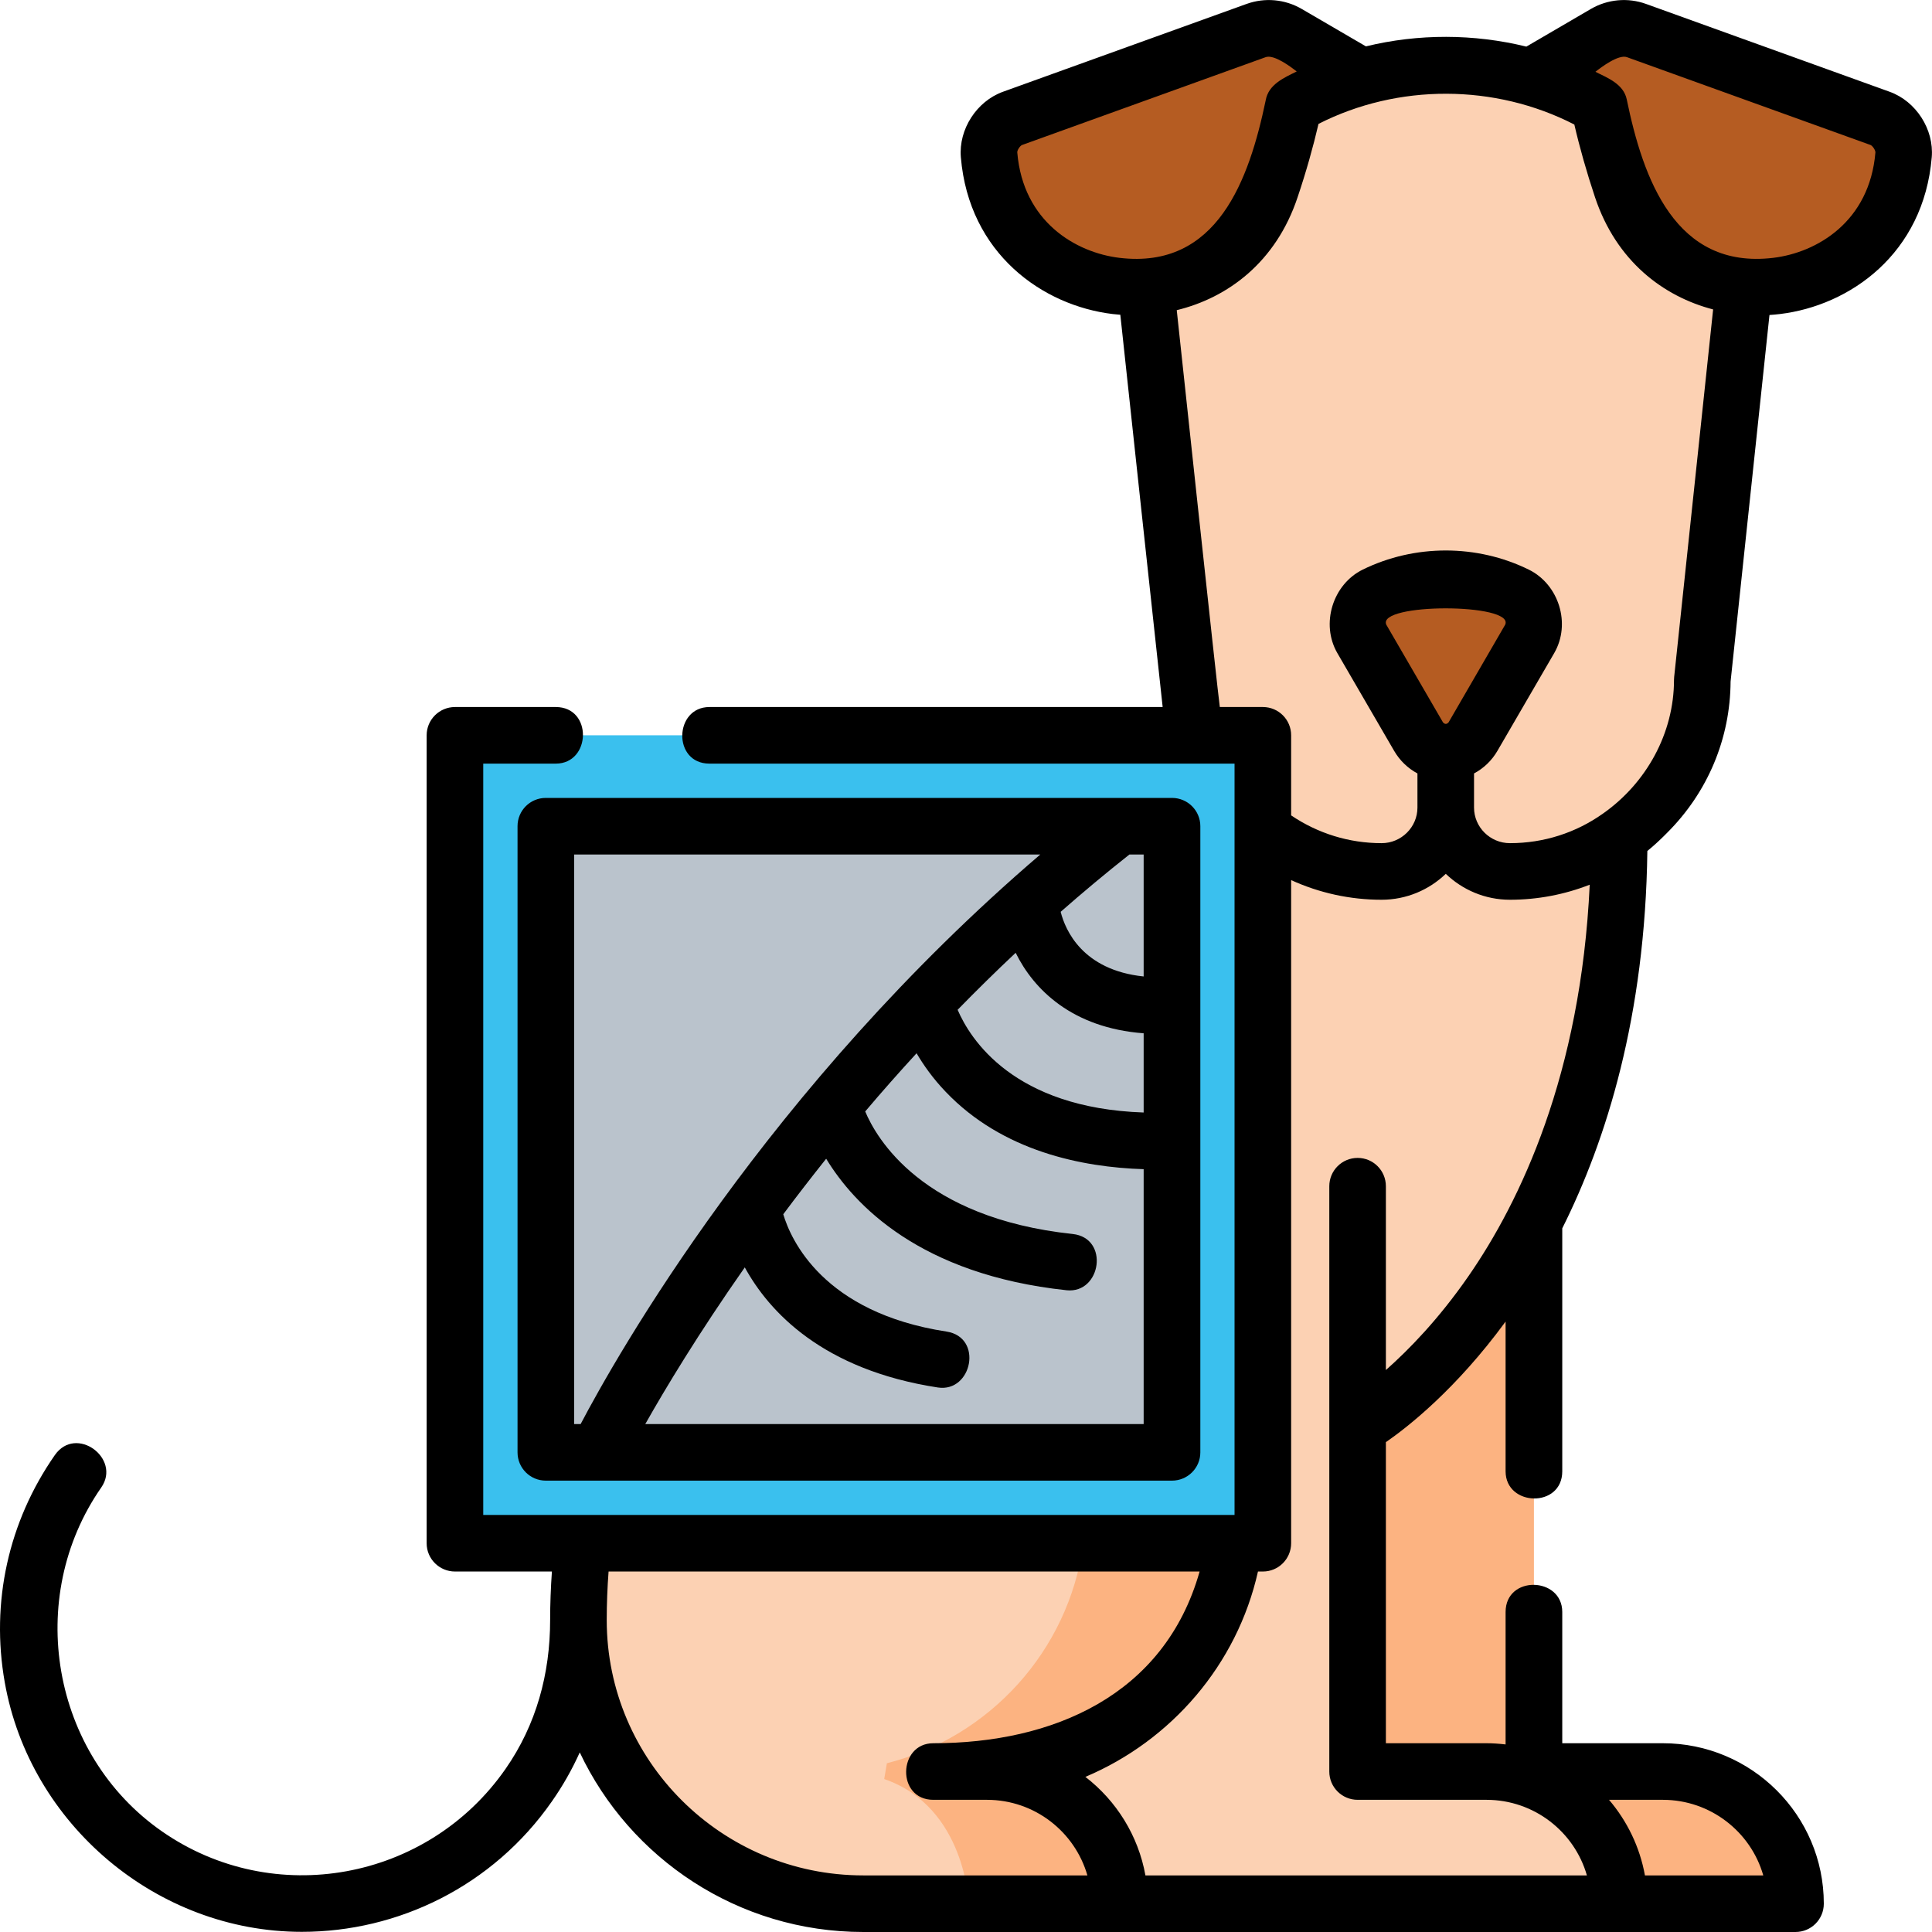
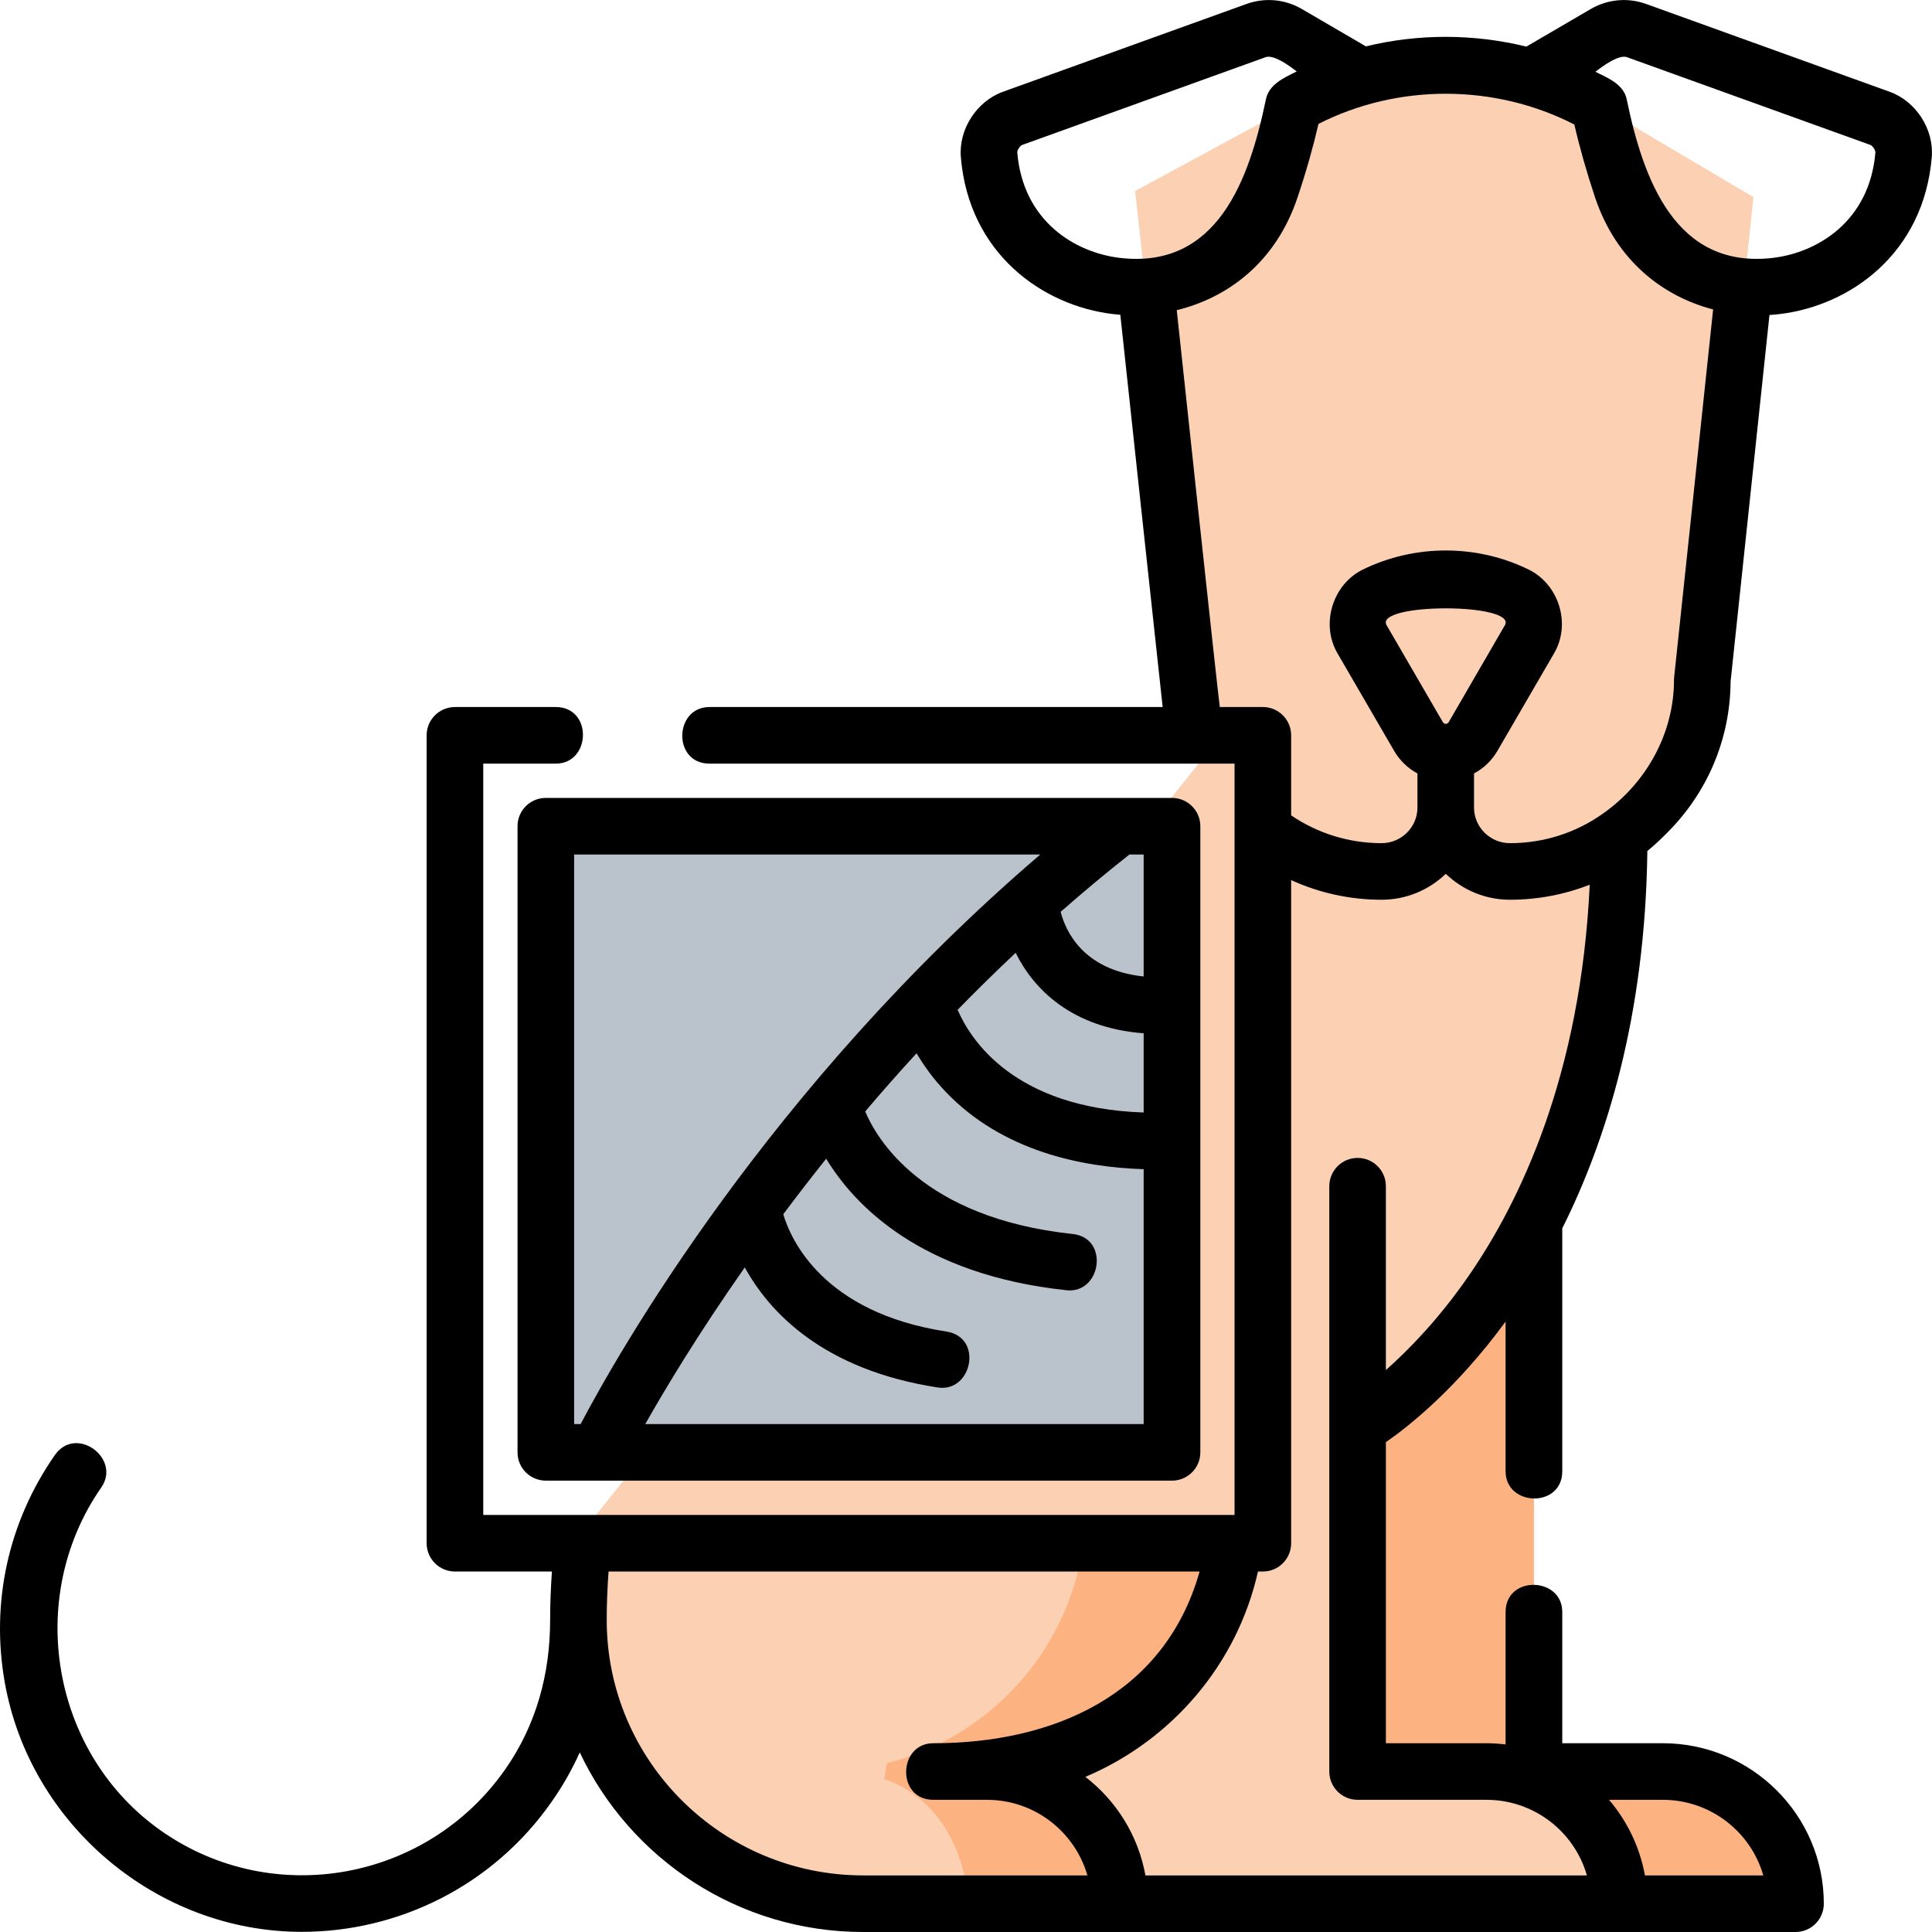
<svg xmlns="http://www.w3.org/2000/svg" width="24" height="24" viewBox="0 0 24 24" fill="none">
  <g clip-path="url(#clip0_722_2208)">
    <path d="M19.055 15.178V22.007H20.656C21.566 22.007 22.304 22.742 22.304 23.648H16.266V15.328L19.055 15.178Z" fill="#FCB381" />
    <path d="M16.865 17.765V20.026V22.007H18.465C19.376 22.007 20.114 22.742 20.114 23.648H10.724C8.769 23.648 7.185 22.071 7.185 20.125C7.185 19.811 7.213 19.321 7.248 19.013L15.172 9.134H20.114V10.395C20.114 15.836 16.896 17.704 16.896 17.704" fill="#FCD1B3" />
    <path d="M15.33 19.192H13.455C13.269 20.512 12.292 21.579 11.017 21.904L10.984 22.1C11.997 22.447 12.034 23.648 12.034 23.648H13.909C13.909 23.648 13.86 22.007 12.26 22.007H12.073C13.733 22.007 15.106 20.783 15.33 19.192Z" fill="#FCB381" />
    <path d="M16.07 1.306C16.372 1.134 16.703 1.002 17.058 0.916C17.651 0.773 18.269 0.773 18.862 0.916C19.216 1.002 19.547 1.134 19.85 1.306L21.782 2.449L21.147 8.447C21.147 9.066 20.9 9.66 20.46 10.098L20.416 10.141C19.976 10.579 19.38 10.825 18.757 10.825C18.317 10.825 17.96 10.47 17.96 10.032V9.344V10.032C17.96 10.47 17.603 10.825 17.163 10.825C16.678 10.825 16.208 10.676 15.816 10.403C15.816 10.403 14.969 9.581 14.877 9.136C14.809 8.915 14.773 8.683 14.773 8.447L14.101 2.373L16.07 1.306Z" fill="#FCD1B3" />
-     <path d="M18.299 9.149C18.148 9.409 17.771 9.409 17.621 9.149L17.334 8.655L16.917 7.936C16.804 7.741 16.88 7.492 17.083 7.392C17.636 7.121 18.284 7.121 18.837 7.392C19.04 7.492 19.116 7.741 19.002 7.936L18.586 8.655L18.299 9.149Z" fill="#B55C22" />
-     <path d="M15.688 9.134V19.17H5.652V9.134H15.688Z" fill="#3AC0EE" />
    <path d="M6.78 10.263H14.559V18.042H6.78V10.263Z" fill="#BAC3CC" />
-     <path d="M16.914 0.954L15.995 0.415C15.877 0.346 15.733 0.333 15.604 0.38L12.578 1.47C12.402 1.534 12.271 1.738 12.286 1.924C12.45 3.864 15.168 4.188 15.786 2.34C15.903 1.988 16 1.641 16.07 1.306C16.07 1.306 16.429 1.095 16.914 0.954" fill="#B55C22" />
-     <path d="M19.85 1.306C19.92 1.641 20.03 1.988 20.148 2.34C20.765 4.188 23.484 3.864 23.647 1.924C23.663 1.738 23.531 1.534 23.355 1.47L20.329 0.38C20.2 0.333 20.057 0.346 19.938 0.415L19.014 0.956C19.014 0.956 19.287 1.033 19.476 1.12C19.665 1.207 19.85 1.306 19.85 1.306V1.306Z" fill="#B55C22" />
    <path d="M23.474 1.14L20.448 0.049C20.221 -0.033 19.97 -0.01 19.761 0.112L18.961 0.579C18.309 0.419 17.621 0.417 16.968 0.576L16.172 0.112C15.963 -0.01 15.713 -0.033 15.485 0.049L12.459 1.14C12.132 1.258 11.907 1.607 11.936 1.953C12.037 3.155 12.956 3.797 13.822 3.901C13.854 3.905 13.885 3.907 13.917 3.91C13.917 3.91 14.43 8.678 14.443 8.783H8.813C8.373 8.783 8.353 9.486 8.813 9.486H15.336V18.819H6.003V9.486H6.904C7.344 9.486 7.364 8.783 6.904 8.783H5.652C5.458 8.783 5.3 8.94 5.3 9.134V19.171C5.3 19.365 5.458 19.522 5.652 19.522H6.856C6.842 19.721 6.834 19.923 6.834 20.125C6.834 20.789 6.663 21.425 6.28 21.974C5.311 23.366 3.397 23.714 2.012 22.75C0.637 21.793 0.304 19.848 1.258 18.478C1.509 18.117 0.944 17.698 0.681 18.076C0.104 18.904 -0.117 19.906 0.059 20.898C0.371 22.665 1.952 23.998 3.749 23.998C4.944 23.998 6.122 23.432 6.857 22.376C6.992 22.183 7.107 21.98 7.202 21.769C7.824 23.086 9.169 24 10.724 24H22.304C22.499 24 22.656 23.843 22.656 23.648C22.656 22.549 21.759 21.655 20.656 21.655H19.407V20.025C19.407 19.585 18.703 19.565 18.703 20.025V21.67C18.625 21.661 18.546 21.655 18.465 21.655H17.216V17.915C17.484 17.73 18.087 17.259 18.703 16.417V18.277C18.703 18.717 19.407 18.737 19.407 18.277V15.259C19.956 14.162 20.438 12.621 20.464 10.571C20.533 10.515 20.6 10.454 20.664 10.391L20.708 10.347C21.213 9.844 21.494 9.177 21.498 8.466L21.981 3.913C22.025 3.91 22.068 3.906 22.111 3.901C22.977 3.797 23.896 3.155 23.997 1.953C24.026 1.607 23.802 1.258 23.474 1.14V1.14ZM12.637 1.894C12.634 1.867 12.671 1.811 12.697 1.801L15.723 0.71C15.826 0.673 16.038 0.832 16.108 0.888C15.95 0.966 15.757 1.049 15.723 1.246C15.518 2.227 15.124 3.349 13.906 3.203C13.366 3.138 12.709 2.757 12.637 1.894ZM7.537 20.125C7.537 19.922 7.545 19.721 7.56 19.522H14.902C14.465 21.068 13.068 21.655 11.594 21.655C11.154 21.655 11.134 22.358 11.594 22.358H12.26C12.853 22.358 13.353 22.756 13.508 23.297H10.724C8.967 23.297 7.537 21.874 7.537 20.125V20.125ZM21.904 23.297H20.434C20.37 22.943 20.213 22.622 19.988 22.358H20.656C21.248 22.358 21.75 22.756 21.904 23.297ZM18.241 15.854C17.872 16.387 17.5 16.768 17.216 17.019V14.736C17.216 14.541 17.059 14.384 16.865 14.384C16.671 14.384 16.513 14.541 16.513 14.736V22.007C16.513 22.201 16.671 22.358 16.865 22.358H18.465C19.058 22.358 19.559 22.756 19.713 23.297H14.229C14.14 22.802 13.867 22.369 13.483 22.073C14.548 21.623 15.367 20.682 15.627 19.522H15.688C15.882 19.522 16.039 19.365 16.039 19.17V10.933C16.39 11.093 16.771 11.177 17.162 11.177C17.472 11.177 17.753 11.054 17.96 10.855C18.167 11.054 18.448 11.177 18.757 11.177C19.102 11.177 19.437 11.112 19.748 10.99C19.638 13.353 18.883 14.928 18.241 15.854V15.854ZM17.995 8.973C17.972 8.999 17.948 8.999 17.925 8.973L17.221 7.76C17.101 7.489 18.819 7.49 18.698 7.76L17.995 8.973ZM20.795 8.447C20.795 9.109 20.451 9.729 19.912 10.107C19.577 10.345 19.177 10.474 18.757 10.474C18.511 10.474 18.311 10.275 18.311 10.032V9.608C18.431 9.544 18.532 9.448 18.603 9.325L19.307 8.113C19.518 7.749 19.365 7.26 18.991 7.076C18.346 6.759 17.574 6.759 16.928 7.076C16.556 7.259 16.403 7.75 16.613 8.113L17.317 9.325C17.388 9.448 17.489 9.544 17.608 9.608V10.032C17.608 10.275 17.408 10.474 17.163 10.474C16.759 10.474 16.372 10.354 16.039 10.129V9.134C16.039 8.94 15.882 8.783 15.688 8.783H15.153C15.134 8.672 14.618 3.853 14.618 3.853C15.252 3.699 15.85 3.258 16.119 2.451C16.226 2.133 16.312 1.827 16.379 1.539C17.366 1.037 18.571 1.04 19.557 1.547C19.623 1.833 19.709 2.136 19.814 2.451C20.079 3.243 20.66 3.682 21.281 3.844L20.797 8.41C20.796 8.422 20.795 8.435 20.795 8.447ZM22.028 3.203C20.808 3.349 20.411 2.217 20.208 1.235C20.169 1.045 19.972 0.968 19.819 0.892C19.89 0.835 20.106 0.673 20.21 0.71L23.236 1.801C23.262 1.811 23.299 1.867 23.297 1.894C23.224 2.757 22.568 3.138 22.028 3.203V3.203Z" fill="black" />
    <path d="M6.429 10.263V18.042C6.429 18.236 6.586 18.393 6.78 18.393H14.559C14.753 18.393 14.911 18.236 14.911 18.042V10.263C14.911 10.069 14.753 9.912 14.559 9.912H6.78C6.586 9.912 6.429 10.069 6.429 10.263ZM8.016 17.69C8.262 17.254 8.675 16.567 9.252 15.744C9.553 16.293 10.217 17.016 11.651 17.236C12.076 17.3 12.217 16.611 11.757 16.541C10.224 16.306 9.823 15.397 9.73 15.084C9.897 14.86 10.075 14.63 10.263 14.394C10.61 14.966 11.428 15.834 13.25 16.028C13.679 16.073 13.786 15.378 13.324 15.329C11.45 15.129 10.885 14.135 10.748 13.807C10.95 13.568 11.163 13.327 11.386 13.084C11.473 13.232 11.589 13.397 11.747 13.562C12.454 14.304 13.445 14.5 14.207 14.524V17.69H8.016ZM14.207 10.615V12.13C13.448 12.051 13.234 11.556 13.176 11.327C13.45 11.086 13.735 10.848 14.03 10.615H14.207ZM12.617 11.836C12.841 12.292 13.319 12.769 14.207 12.836V13.82C12.591 13.765 12.052 12.908 11.896 12.544C12.127 12.307 12.367 12.071 12.617 11.836ZM7.132 10.615H12.923C9.537 13.512 7.657 16.845 7.213 17.69H7.132V10.615H7.132Z" fill="black" />
  </g>
  <defs>
    <clipPath id="clip0_722_2208">
      <rect width="24" height="24" fill="white" />
    </clipPath>
  </defs>
</svg>